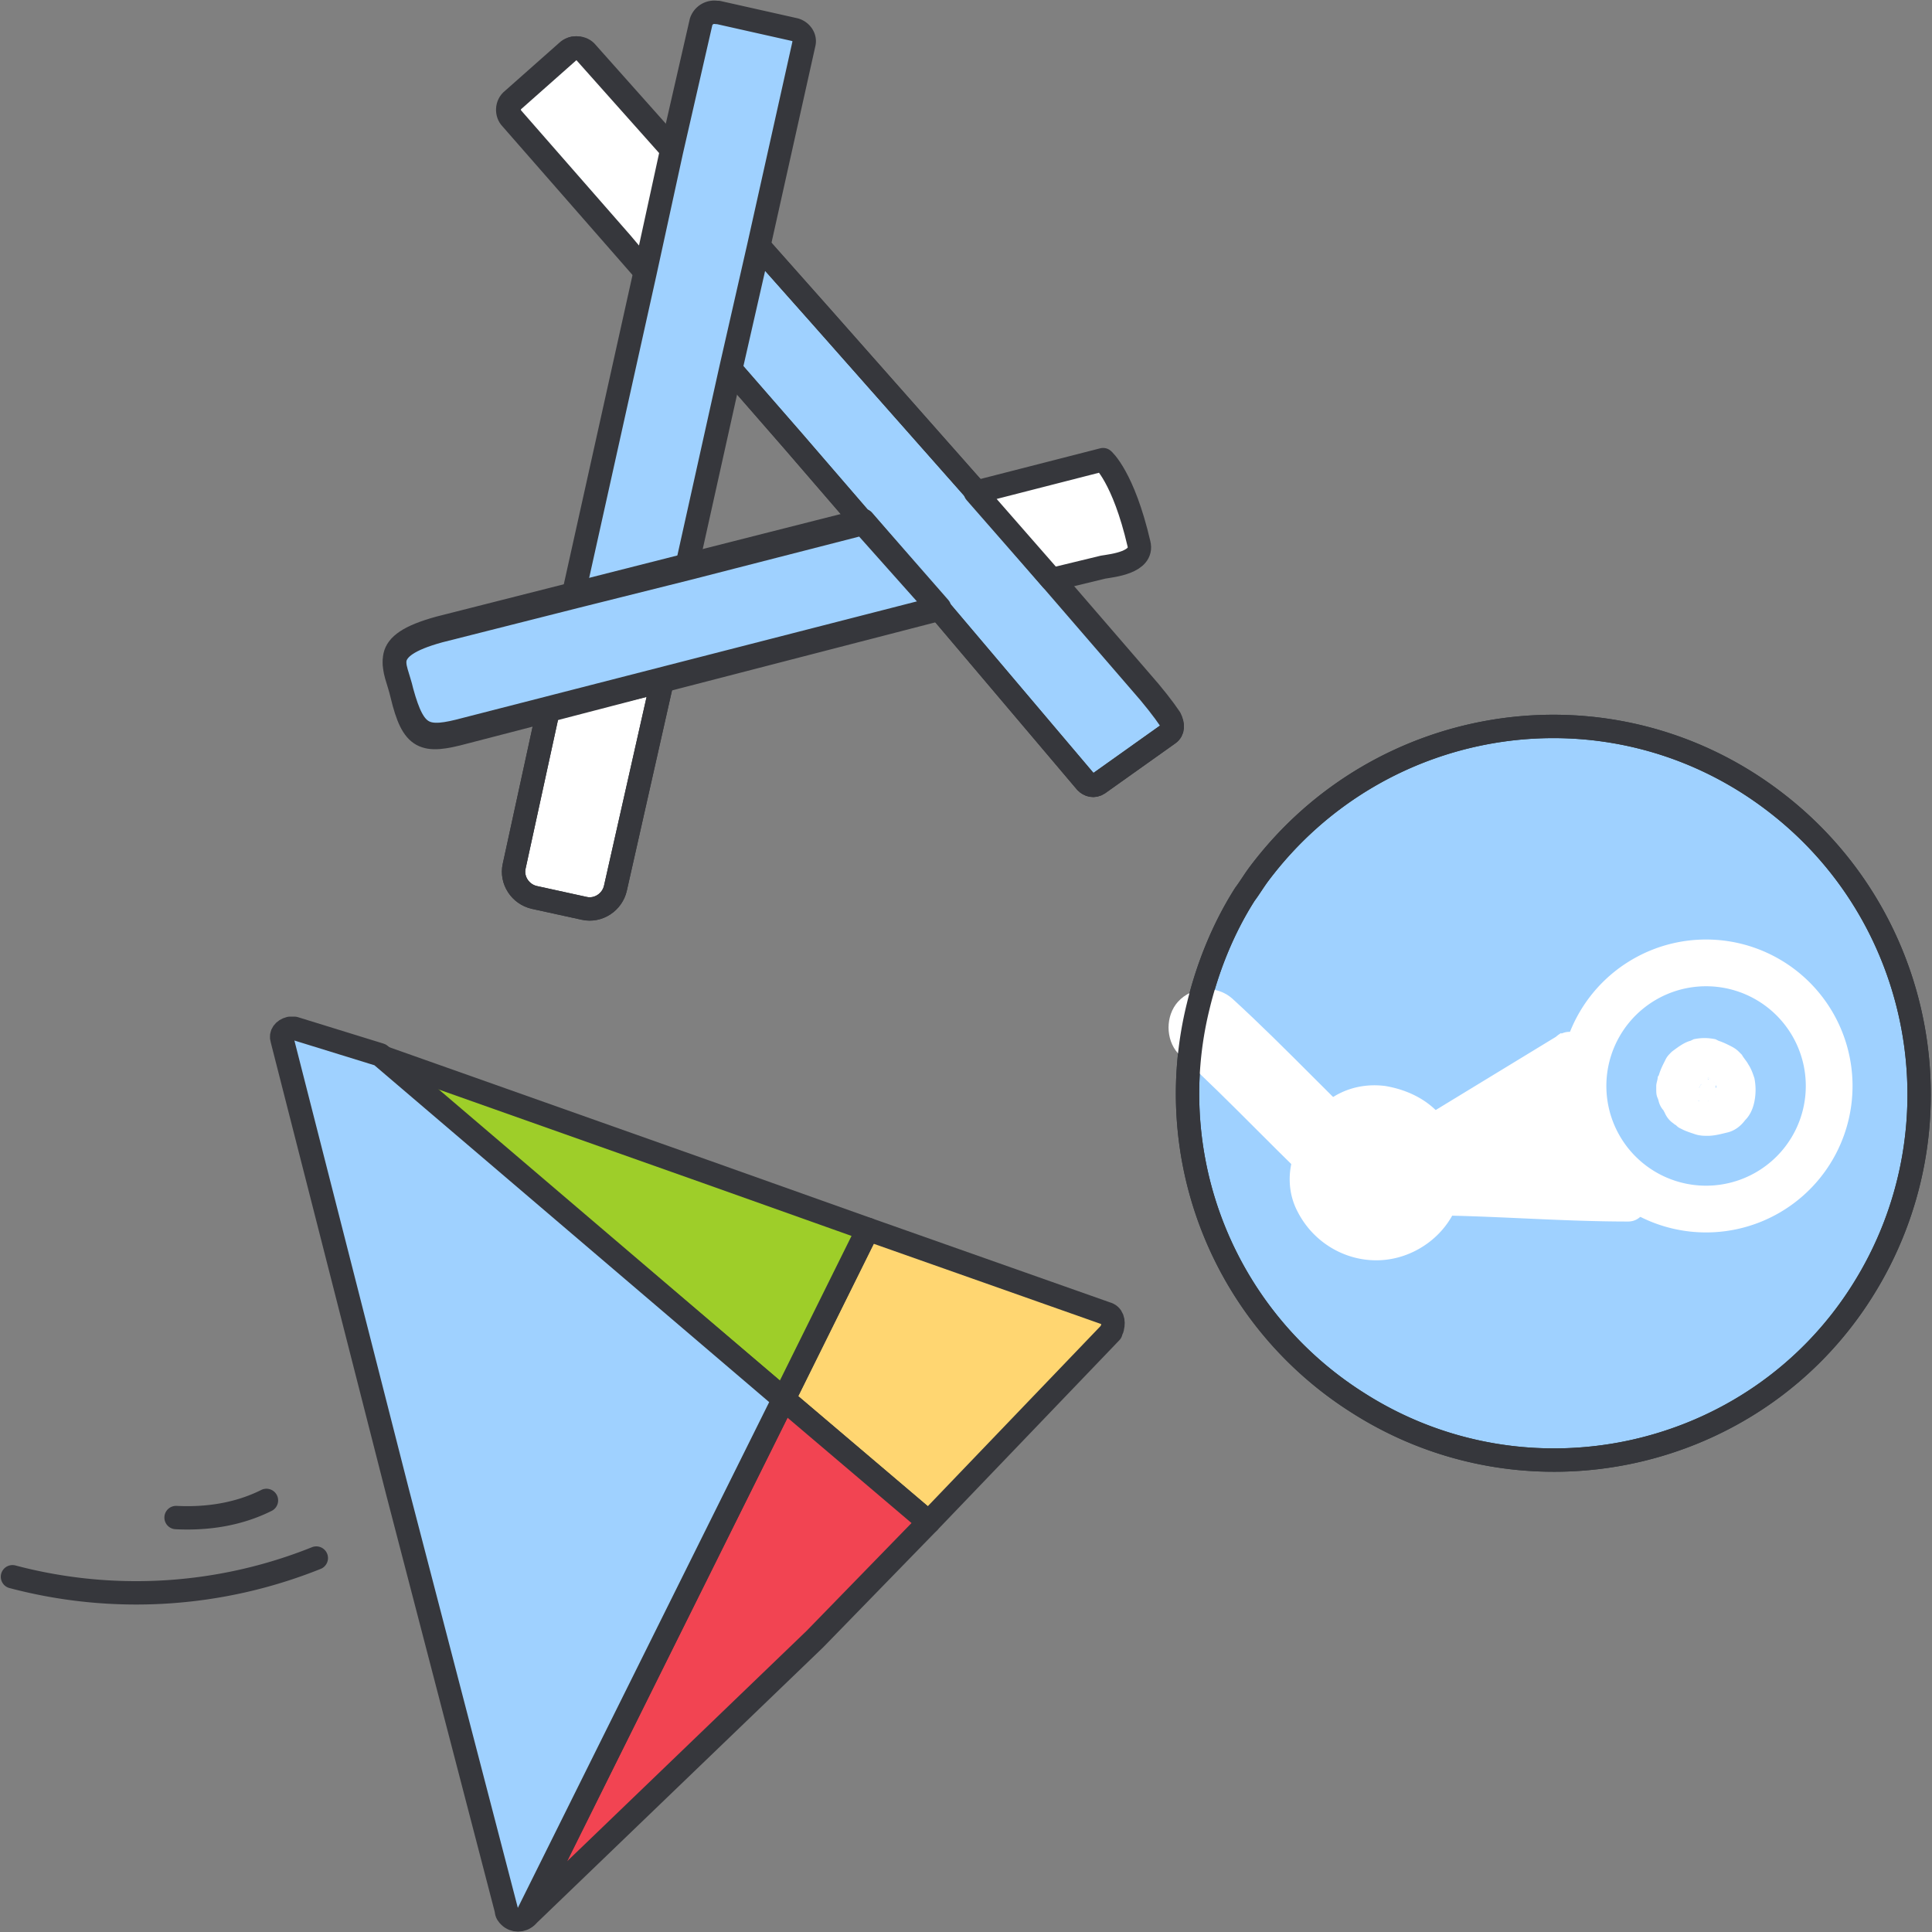
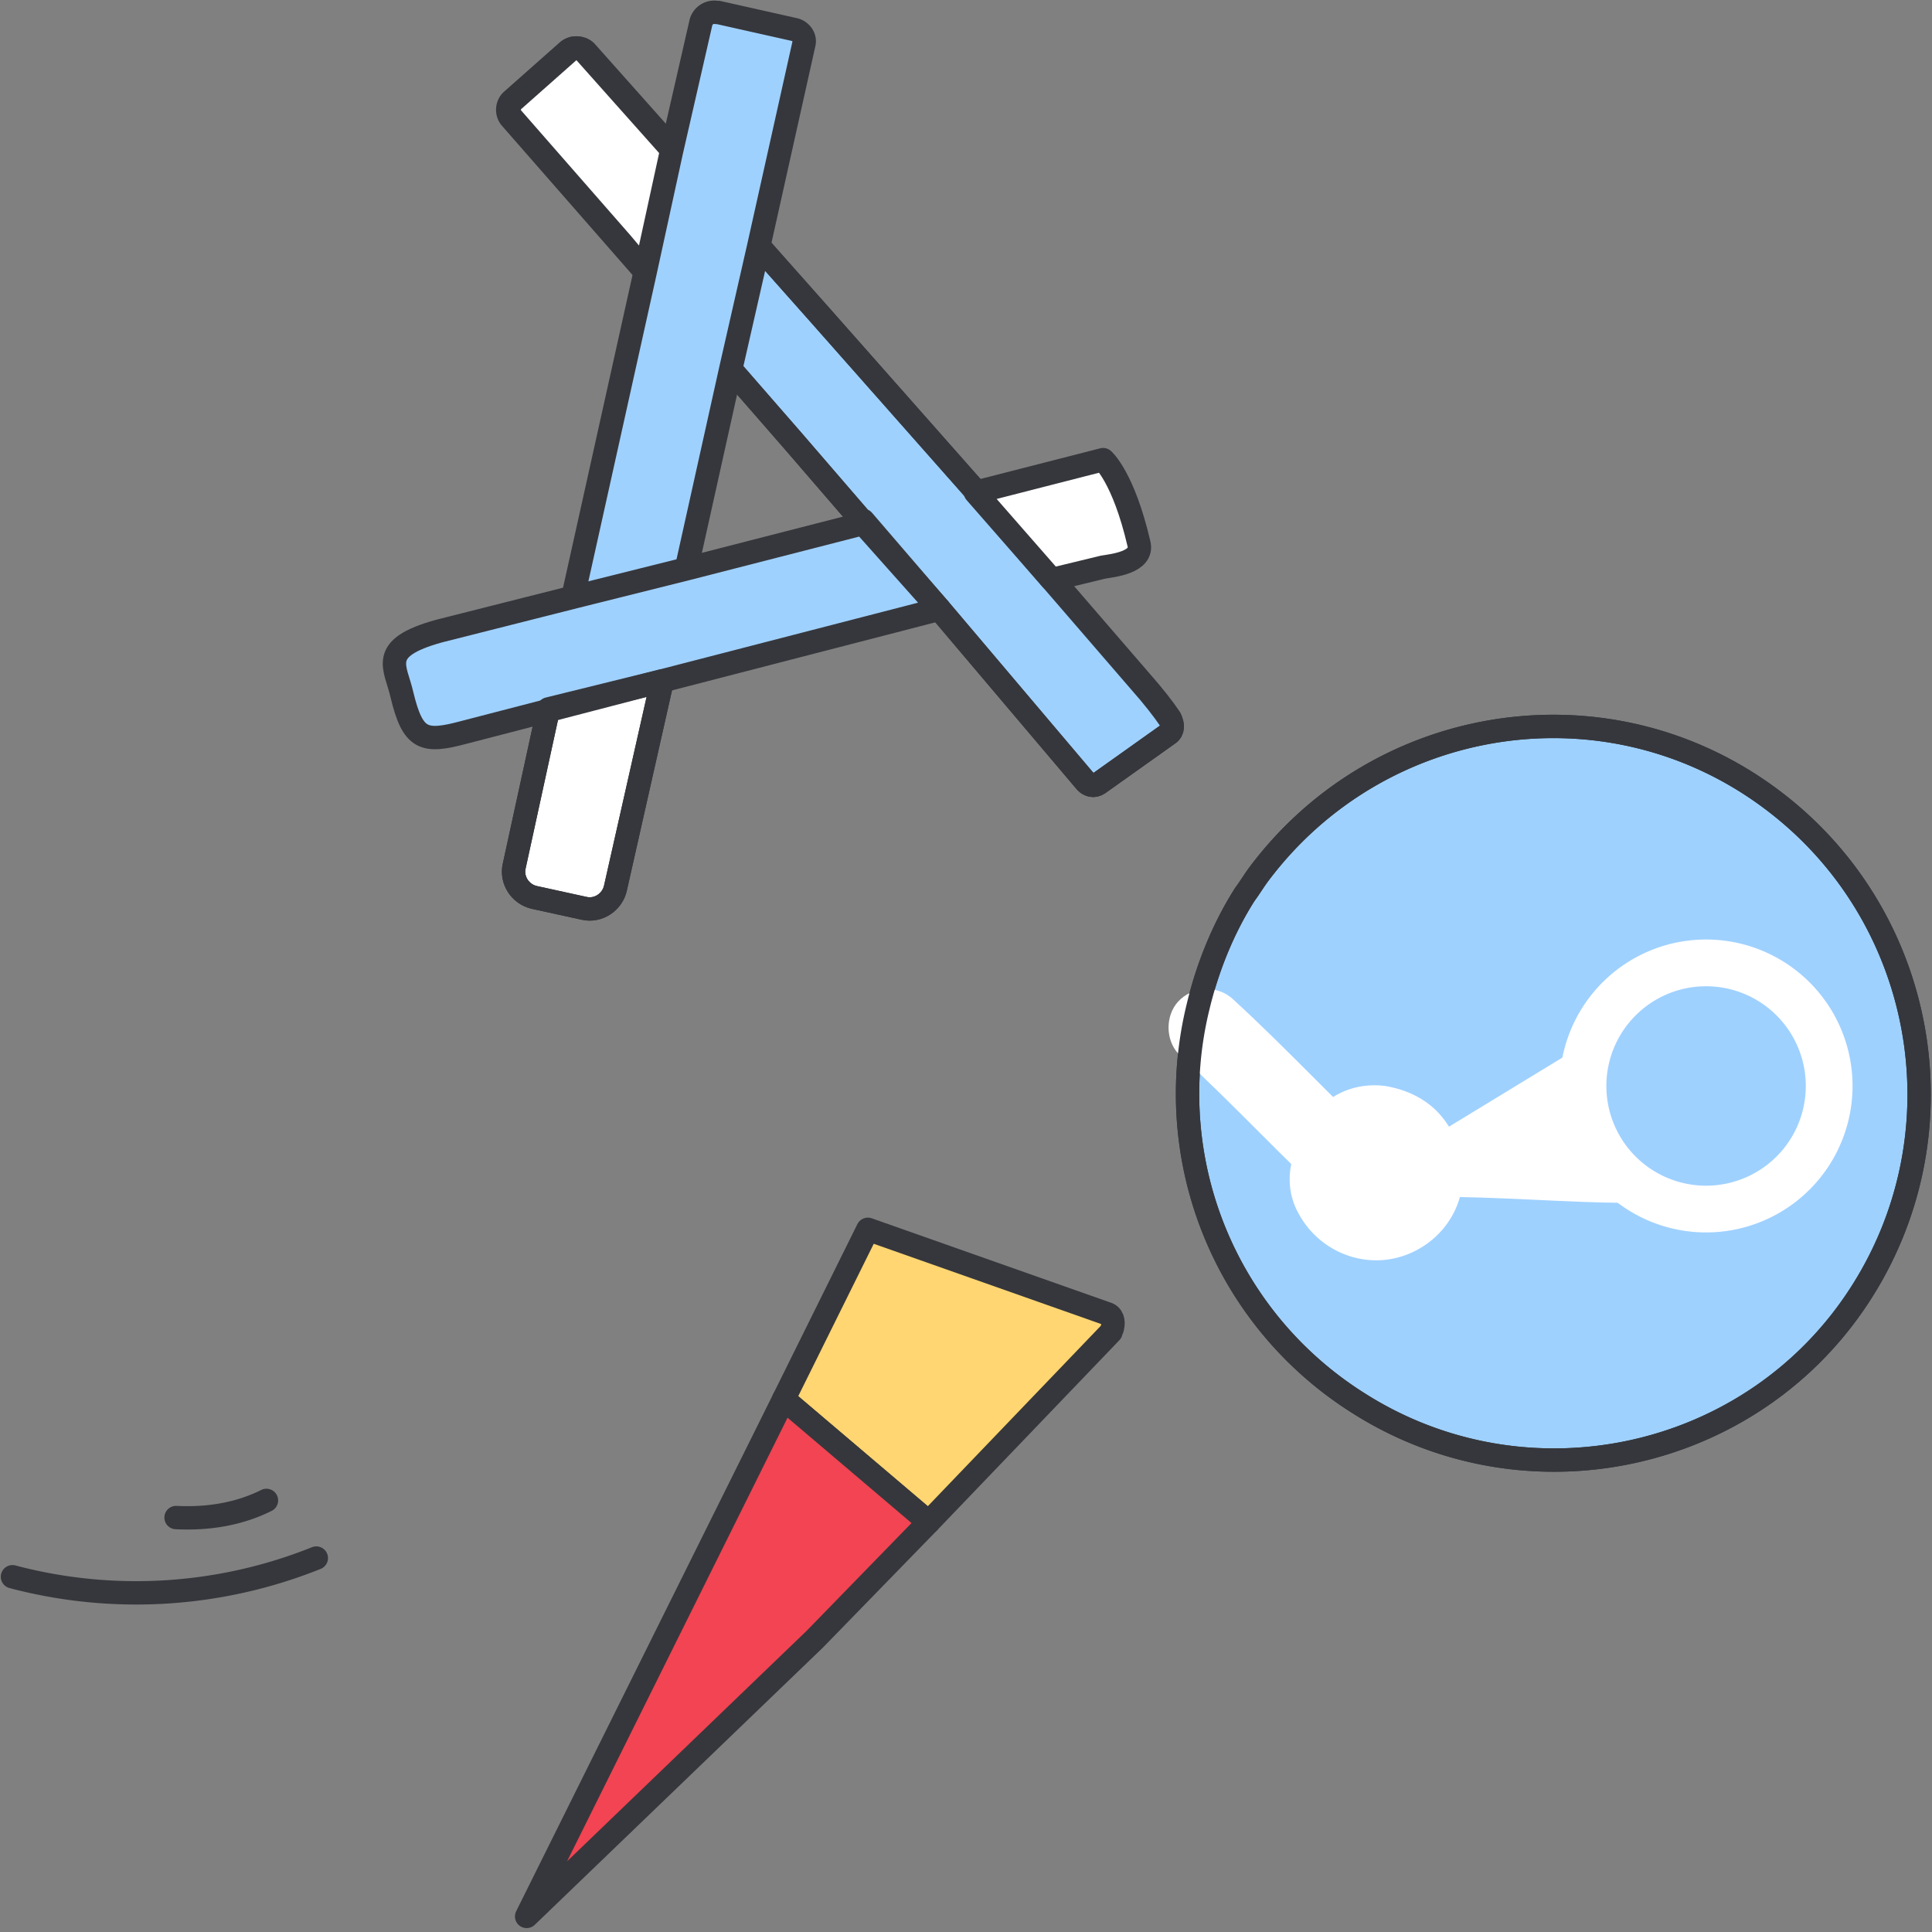
<svg xmlns="http://www.w3.org/2000/svg" xmlns:xlink="http://www.w3.org/1999/xlink" width="124" height="124" fill="none">
  <rect width="100%" height="100%" fill="#808080" stroke="none" />
  <g clip-path="url(#A)">
    <use xlink:href="#B" fill="#9fd1ff" />
    <use xlink:href="#B" stroke="#343b3f" stroke-width="1.5" stroke-linejoin="round" />
    <g fill="#fff">
      <path d="M91.2 76.8c5.5 0 9.3.4 13.3.4-4.7-2.5-4.8-9.1-3.6-9.7l-11 6.7 1.3 2.6z" />
-       <path d="M91.2 78c4.4 0 8.8.4 13.3.4.7 0 1.2-.6 1.2-1.3a1.1 1.1 0 0 0-.6-1c-1.7-1-3-2.7-3.4-4.7-.2-.7-.3-1.5-.2-2.3v-.2c0-.3 0 .2 0 0s.1-.3.1-.4c.1-.3-.1.1 0-.1 0-.1-.2.2-.2.2 1.4-.8.1-3-1.3-2.2l-11 6.7c-.6.4-.8 1.1-.4 1.7l1.3 2.6c.8 1.4 2.9.2 2.2-1.3l-1.3-2.6-.4 1.7c3.6-2.3 7.3-4.5 11-6.7l-1.3-2.2c-1.7 1-1.3 3.8-1 5.4.5 2.7 2.2 5.1 4.6 6.4l.6-2.3c-4.4 0-8.8-.4-13.3-.4-.7.1-1.1.8-1 1.5a1.27 1.27 0 0 0 1.1 1.1z" />
      <path d="M86.801 73c-1.1.2-2 1.1-2.2 2.2-.1 1.1.3 2.3 1.2 3 1.6 1.3 3.9 1 5.2-.6s1-3.9-.6-5.2c-.8-.7-1.9-1-3-.8-.8.1-1.5.6-1.9 1.2-.4.7-.4 1.5 0 2.2" />
      <path d="M86.3 71.2c-1.3.3-2.4 1.1-3 2.3-.7 1.4-.7 3 0 4.3 1.4 2.7 4.7 3.9 7.5 2.5s3.9-4.7 2.5-7.5c-.3-.5-.6-1-1.1-1.5-.9-.9-2.1-1.4-3.3-1.6-1.6-.2-3.1.3-4.2 1.4-1.3 1.3-1.6 3.2-.7 4.8.3.4.7.7 1.1.9 1 .3 2-.3 2.3-1.3.1-.5.1-1-.2-1.5 0-.1-.1-.2-.2-.3l.1.3c-.1-.3 0 .4 0 .2V74v.3-.2-.1c.1-.2 0-.1-.1.2 0-.1.1-.1.1-.2.1-.2.1-.1-.1.1l.2-.2.1-.1c.2-.1.1-.1-.1.1.1 0 .1-.1.2-.1s.2-.1.3-.2l-.2.1.2-.1c.2 0 .3-.1.5-.1-.5.2-.3 0-.1 0h.3c.2 0 .4.1-.1 0h.3l.5.1c.3.1-.4-.2-.1 0l.2.1.2.1.2.1c.2.1.1.1-.2-.1l.3.3c.1.1.2.3 0-.1 0 .1.1.2.2.2a.76.76 0 0 1 .2.4c-.3-.4-.1-.3 0-.1v.3c0 .2 0 .4 0-.1v.3.5c0 .4.1-.5 0-.1l-.1.2-.1.4c0 .1 0 .1-.1.2s0 .1.1-.2a.76.76 0 0 0-.2.4c0 .1-.1.2-.2.2.2-.4.2-.2.1-.1s-.3.2-.4.4l.1-.1c-.1 0-.2.1-.2.1H89c-.2.1-.1 0 .2-.1-.1 0-.2.1-.3.1s-.3.1-.5.1c.5-.1.3 0 .1 0h-.2-.3c-.3 0 .5.1 0 0h-.6c-.3-.1.4.2.1 0l-.2-.1-.2-.1c-.3-.2.3.3 0 0l-.2-.2-.1-.1c-.1-.2-.1-.1.1.1l-.3-.6c-.1-.2.2.5 0 .1l-.1-.4c-.1-.3 0 .2 0 .2v-.4c0-.2.1-.4 0 .1 0-.1 0-.2.1-.3v-.1c.1-.2 0-.1-.1.2.1-.1.1-.2.2-.3.1-.2.2-.1-.1.1l.3-.3c.2-.3-.4.2-.1 0l.2-.2c.3-.2-.4.1-.1 0l.4-.1a1.44 1.44 0 0 0 1.1-.9c.2-.4.3-1 .2-1.4a1.44 1.44 0 0 0-.9-1.1c-.4-.2-1-.3-1.4-.2v.2z" />
      <path d="M89.3 74c-3.5-3.2-6.7-6.7-10.2-9.9-1-.9-2.6-.8-3.5.2-.8.9-.8 2.4 0 3.3 3.5 3.2 6.7 6.7 10.2 9.9 1 1 2.6 1 3.5 0 1-.9 1-2.5 0-3.5z" />
    </g>
    <path d="M109.5 77.6a7.9 7.9 0 1 0 0-15.8 7.9 7.9 0 1 0 0 15.8z" stroke="#fff" stroke-width="3" stroke-miterlimit="10" />
-     <path d="M106.801 71.3c0 .1.1.1.1.2.1.2.2.3.4.5.2.1.3.3.5.4l.2.1c.2.1.5.2.8.3s.6.1.8.1c.4 0 .8-.1 1.2-.2.5-.1.9-.4 1.2-.8.3-.3.5-.7.6-1.2s.1-1 0-1.5c-.1-.3-.2-.6-.4-.9-.1-.2-.3-.4-.4-.6l-.2-.2c-.2-.2-.4-.3-.6-.4s-.4-.2-.7-.3l-.2-.1c-.5-.1-.9-.1-1.4 0l-.2.1c-.4.1-.8.4-1.2.7-.2.2-.3.3-.4.5l-.1.2c-.1.2-.2.4-.3.7 0 .1-.1.2-.1.2 0 .2-.1.4-.1.6v.1.1c0 .2 0 .4.1.6.2.6.5 1.1 1.1 1.4l1-3.5h-.1l.5.1.4.2.4.3.3.4.2.4v-.1l.1.5c0-.2 0-.4-.1-.7s-.1-.2-.1-.3l.1.5v-.2l-.1.5v-.2c.1-.5.1-1-.2-1.4-.1-.2-.3-.4-.5-.5-.2-.2-.4-.3-.6-.3-.5-.1-1-.1-1.4.2s-.7.7-.9 1.1c-.1.3-.1.6-.1.9 0 .2 0 .4.1.7v.2l-.1-.5c0 .4.1.8.4 1.1.1.3.3.6.6.8.1.1.3.2.5.2l.5.1h.1l.5-.1c.2-.1.5-.2.6-.3s.3-.2.3-.3c.2-.2.3-.4.3-.6.1-.3.1-.7 0-1a1.44 1.44 0 0 0-.9-1.1l.4.3s-.1 0-.1-.1l.3.4-.1-.1.2.4v-.1l.1.5v-.2l-.1.5c0-.1.1-.3.1-.4l-.2.4c.1-.1.1-.3.2-.4l-.3.4.2-.2-.4.3c.1-.1.2-.1.2-.1l-.4.2c.1 0 .2-.1.3-.1l-.5.1h.3l-.5-.1.3.1-.4-.2c.1 0 .2.1.3.2l-.4-.3.3.3-.3-.4c.1.1.1.2.2.3V70c0 .1.1.2.1.3l-.1-.5v.3l.1-.5c0 .1 0 .2-.1.3l.2-.4c0 .1 0 .1-.1.2l.3-.4-.1.1.4-.3c-.1.1-.2.1-.3.2l.4-.2c-.2.1-.3.1-.5.1l.5-.1h-.5l.5.1c-.1 0-.2 0-.3-.1l.4.2c-.1 0-.2-.1-.2-.1l.4.3c-.1 0-.1-.1-.2-.2l.3.4c0-.1-.1-.1-.1-.2-.1-.2-.3-.4-.5-.5-.2-.2-.4-.3-.6-.3-.2-.1-.5-.1-.7 0-.2 0-.5.1-.7.2-.4.3-.7.7-.9 1.1l-.1.5a1.69 1.69 0 0 0 .3 1l-.1-.2z" fill="#fff" />
    <g stroke-width="1.5" stroke-linejoin="round" stroke="#36373c">
      <use xlink:href="#B" />
      <path d="M71.301 85.5l-11.7 12.2-9.3-7.9 5.4-10.9 15.3 5.4c.4.1.5.5.4.9 0 .1-.1.2-.1.3z" fill="#ffd671" />
-       <path d="M55.7 78.9l-5.4 10.9-25.9-22 20.9 7.4 10.4 3.7z" fill="#9ece29" />
      <path d="M59.601 97.7l-7.3 7.5-18.5 17.8 16.5-33.2 9.3 7.9z" fill="#f24452" />
-       <path d="M50.3 89.8L33.8 123c-.3.3-.8.3-1.1 0-.1-.1-.2-.2-.2-.4l-7-26.9-7.4-29c-.1-.3.1-.6.5-.7h.3l5.5 1.7 25.9 22.1z" fill="#9fd1ff" />
      <g stroke-linecap="round">
        <path d="M.801 101.2a31.05 31.05 0 0 0 19.5-1.2m-9-2.6c2 .1 4-.2 5.8-1.1" />
      </g>
      <path d="M43.199 9.7l-1.7 7.8-1.6-1.9-7-8c-.3-.3-.3-.9.1-1.2l3.5-3.1c.2-.3.7-.3 1 0l5.7 6.4z" fill="#fff" />
      <path d="M75 47.1l-4.5 3.2c-.3.2-.6.1-.8-.1l-9.4-11.1-4.9-5.7h-.1l-4.4-5.1-4-4.6-5.4-6.3 1.7-7.8.9 1 4.6 5.2 4 4.5 9.9 11.2 4.9 5.6 5.7 6.6c.8.9 1.5 1.8 1.9 2.4.2.4.2.8-.1 1z" fill="#9fd1ff" />
      <path d="M75 47.1l-4.5 3.2c-.3.2-.6.1-.8-.1l-9.4-11.1-4.9-5.6-.1-.1-4.4-5.1-11.1-12.7-7-8c-.3-.3-.3-.9.1-1.2l3.5-3.1c.3-.3.9-.3 1.2 0l6.5 7.3 8.6 9.7 9.9 11.2 4.9 5.7 5.7 6.6c.8.9 1.5 1.8 1.9 2.4.2.3.2.7-.1.9z" />
      <use xlink:href="#C" fill="#fff" />
      <g fill="#9fd1ff">
        <path d="M51.599 2.8l-2.9 13-1.8 7.9-2.8 12.6-1.6 7.3-7.3 1.9 1.6-7.3 4.6-20.7 1.7-7.8 1.9-8.3a.89.89 0 0 1 1-.6h.1l4.9 1.1c.4.1.7.5.6.9z" />
        <path d="M60.299 39.1l-17.8 4.6-7.3 1.9-5.4 1.4c-2.6.7-3.3.5-4-2.4-.4-1.8-1.6-3 2.4-4.1l8.7-2.2 7.2-1.8 11.3-2.9 4.9 5.5z" />
      </g>
-       <path d="M55.399 33.4l4.9 5.6-30.4 7.8c-2.6.7-3.3.5-4.1-2.4-.4-1.8-1.6-3 2.4-4.1l27.2-6.9z" />
      <path d="M73.1 34.9c.3 1.2-1.7 1.4-2.3 1.5l-3.3.8-4.9-5.6 8.2-2.1s1.3 1.1 2.3 5.4z" fill="#fff" />
      <use xlink:href="#C" />
    </g>
  </g>
  <defs>
    <clipPath id="A">
      <path fill="#fff" d="M0 0h124v124H0z" />
    </clipPath>
    <path id="B" d="M119.499 82.9c-6.9 10.9-21.5 14.1-32.4 7.1a23.45 23.45 0 0 1-10.2-25.4c.6-2.5 1.6-5 3-7.2.3-.4.6-.9.9-1.3 7.8-10.4 22.5-12.6 32.9-4.8 9.9 7.4 12.4 21.2 5.8 31.6z" />
    <path id="C" d="M42.5 43.7l-3 13.3c-.2.9-1.1 1.5-2 1.3l-3.2-.7c-.9-.2-1.5-1.1-1.3-2l2.2-10.1 7.3-1.8z" />
  </defs>
</svg>